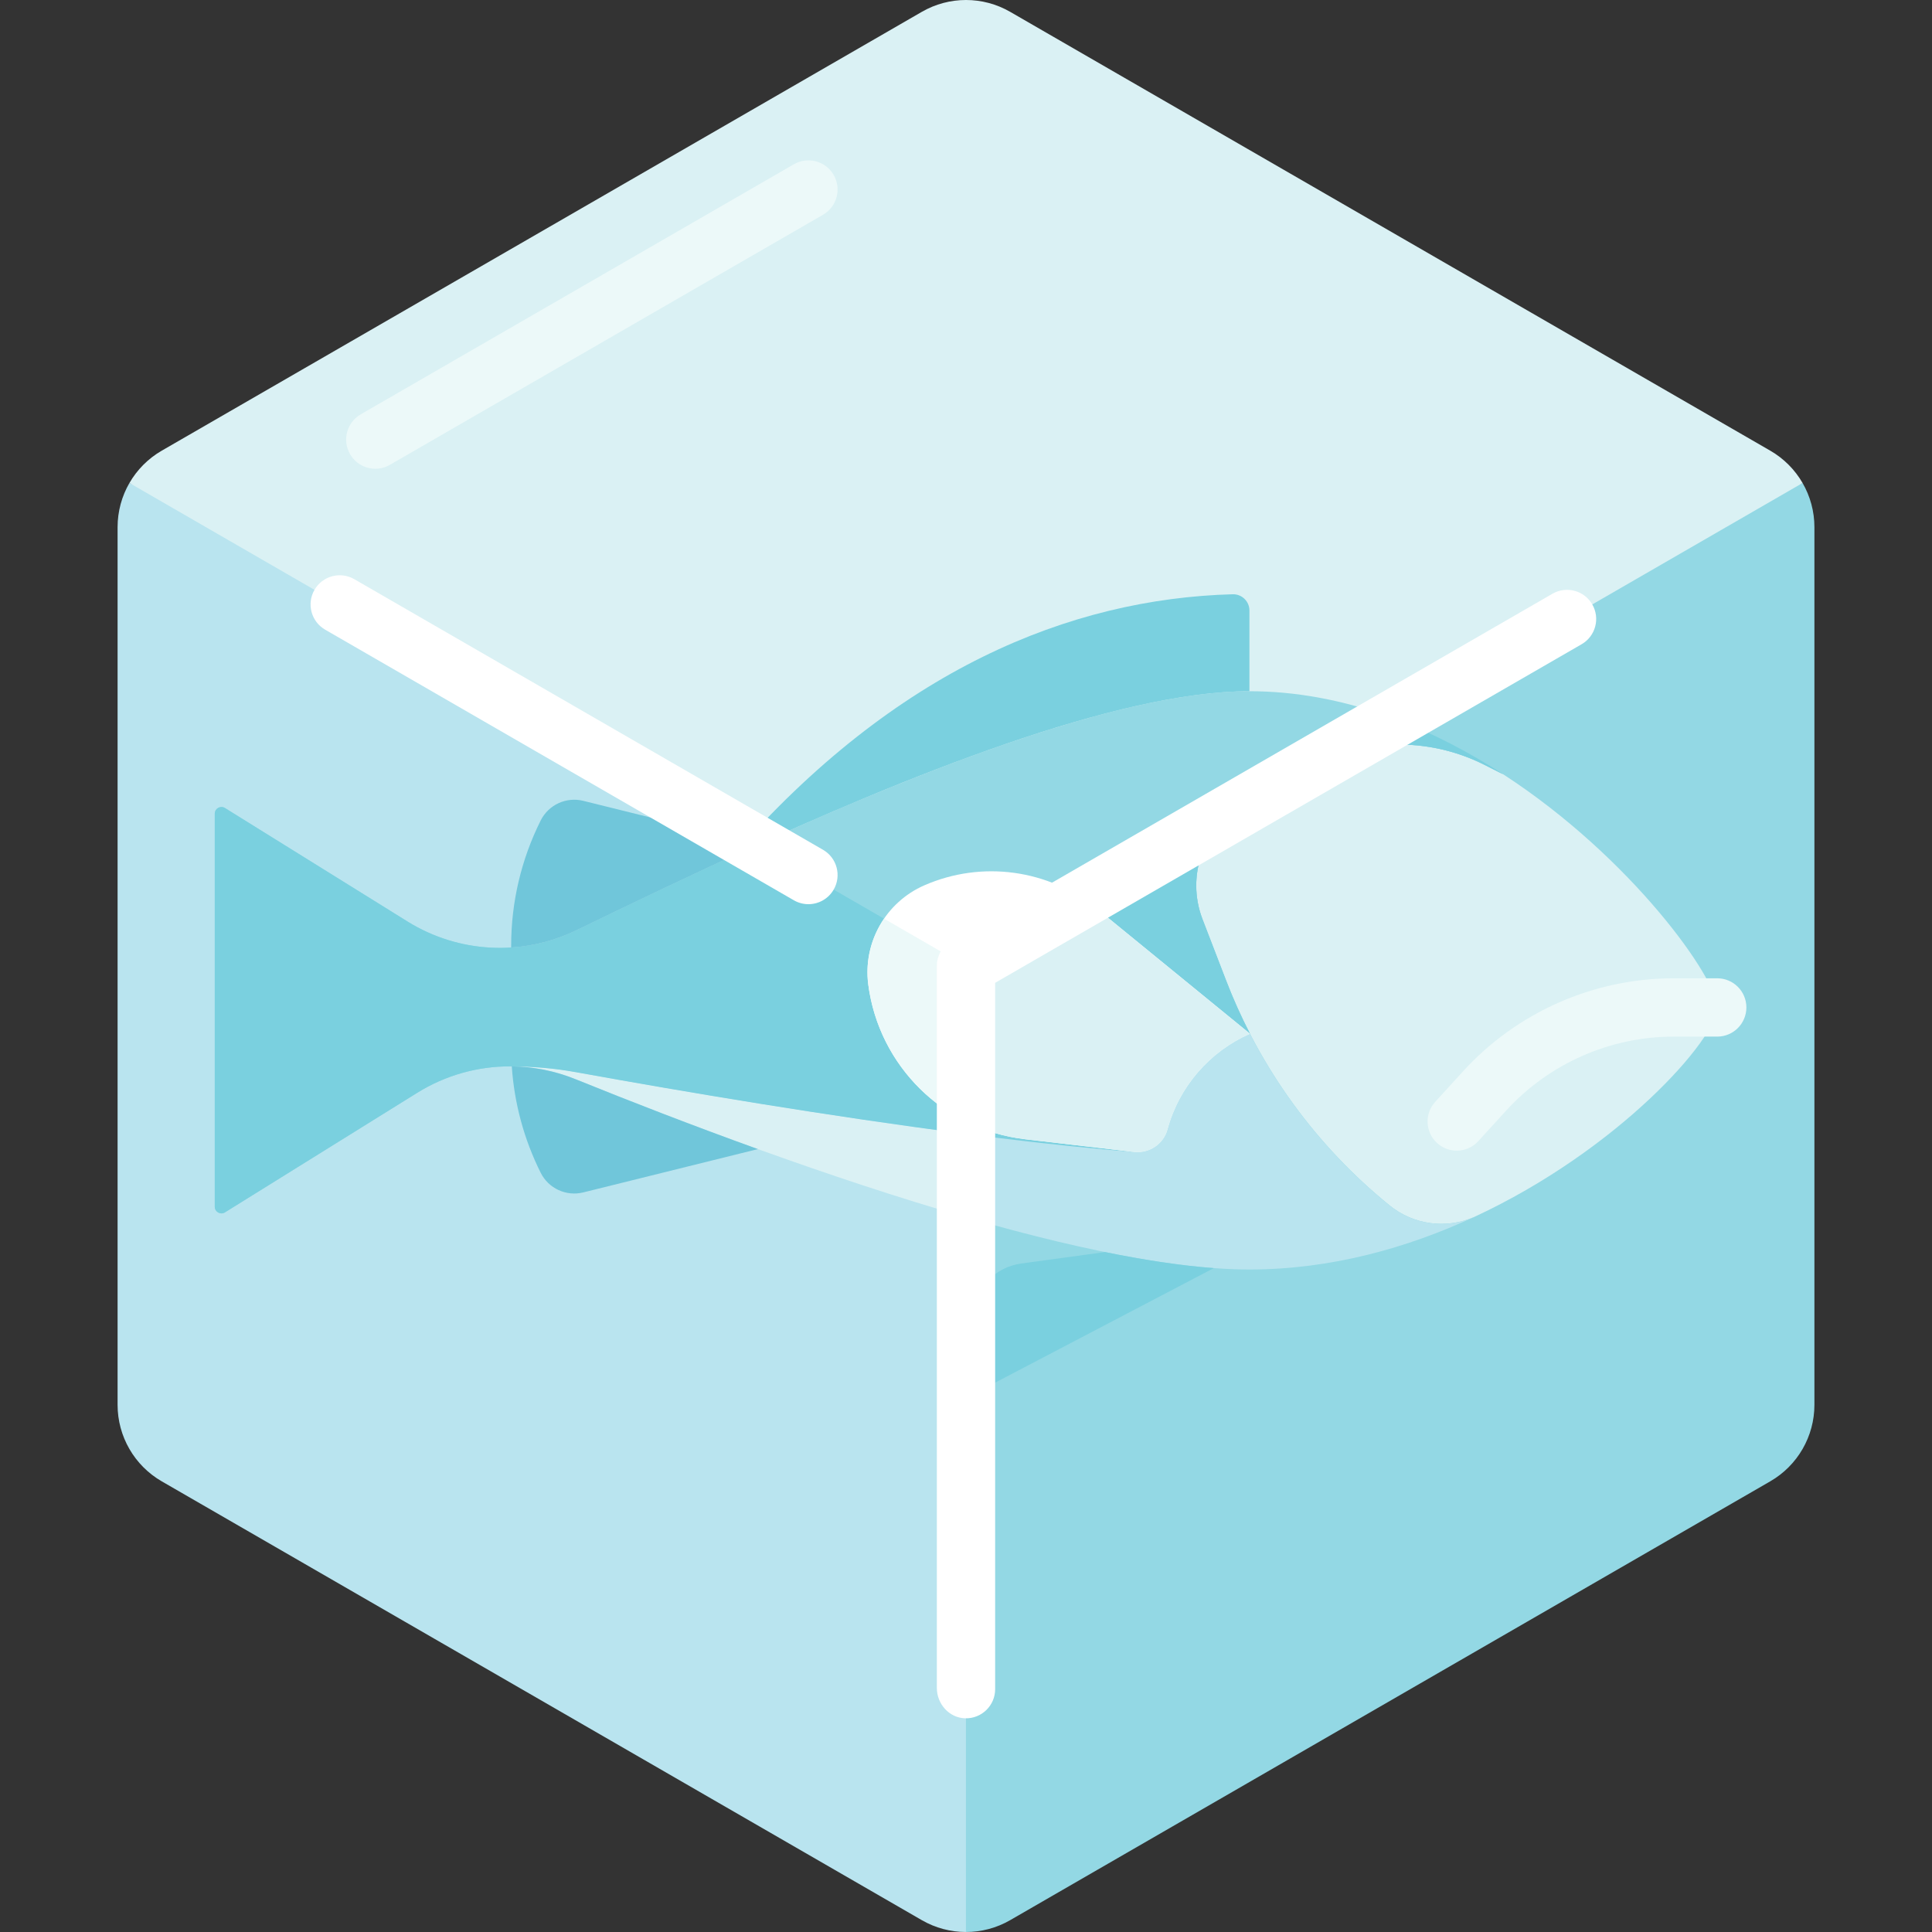
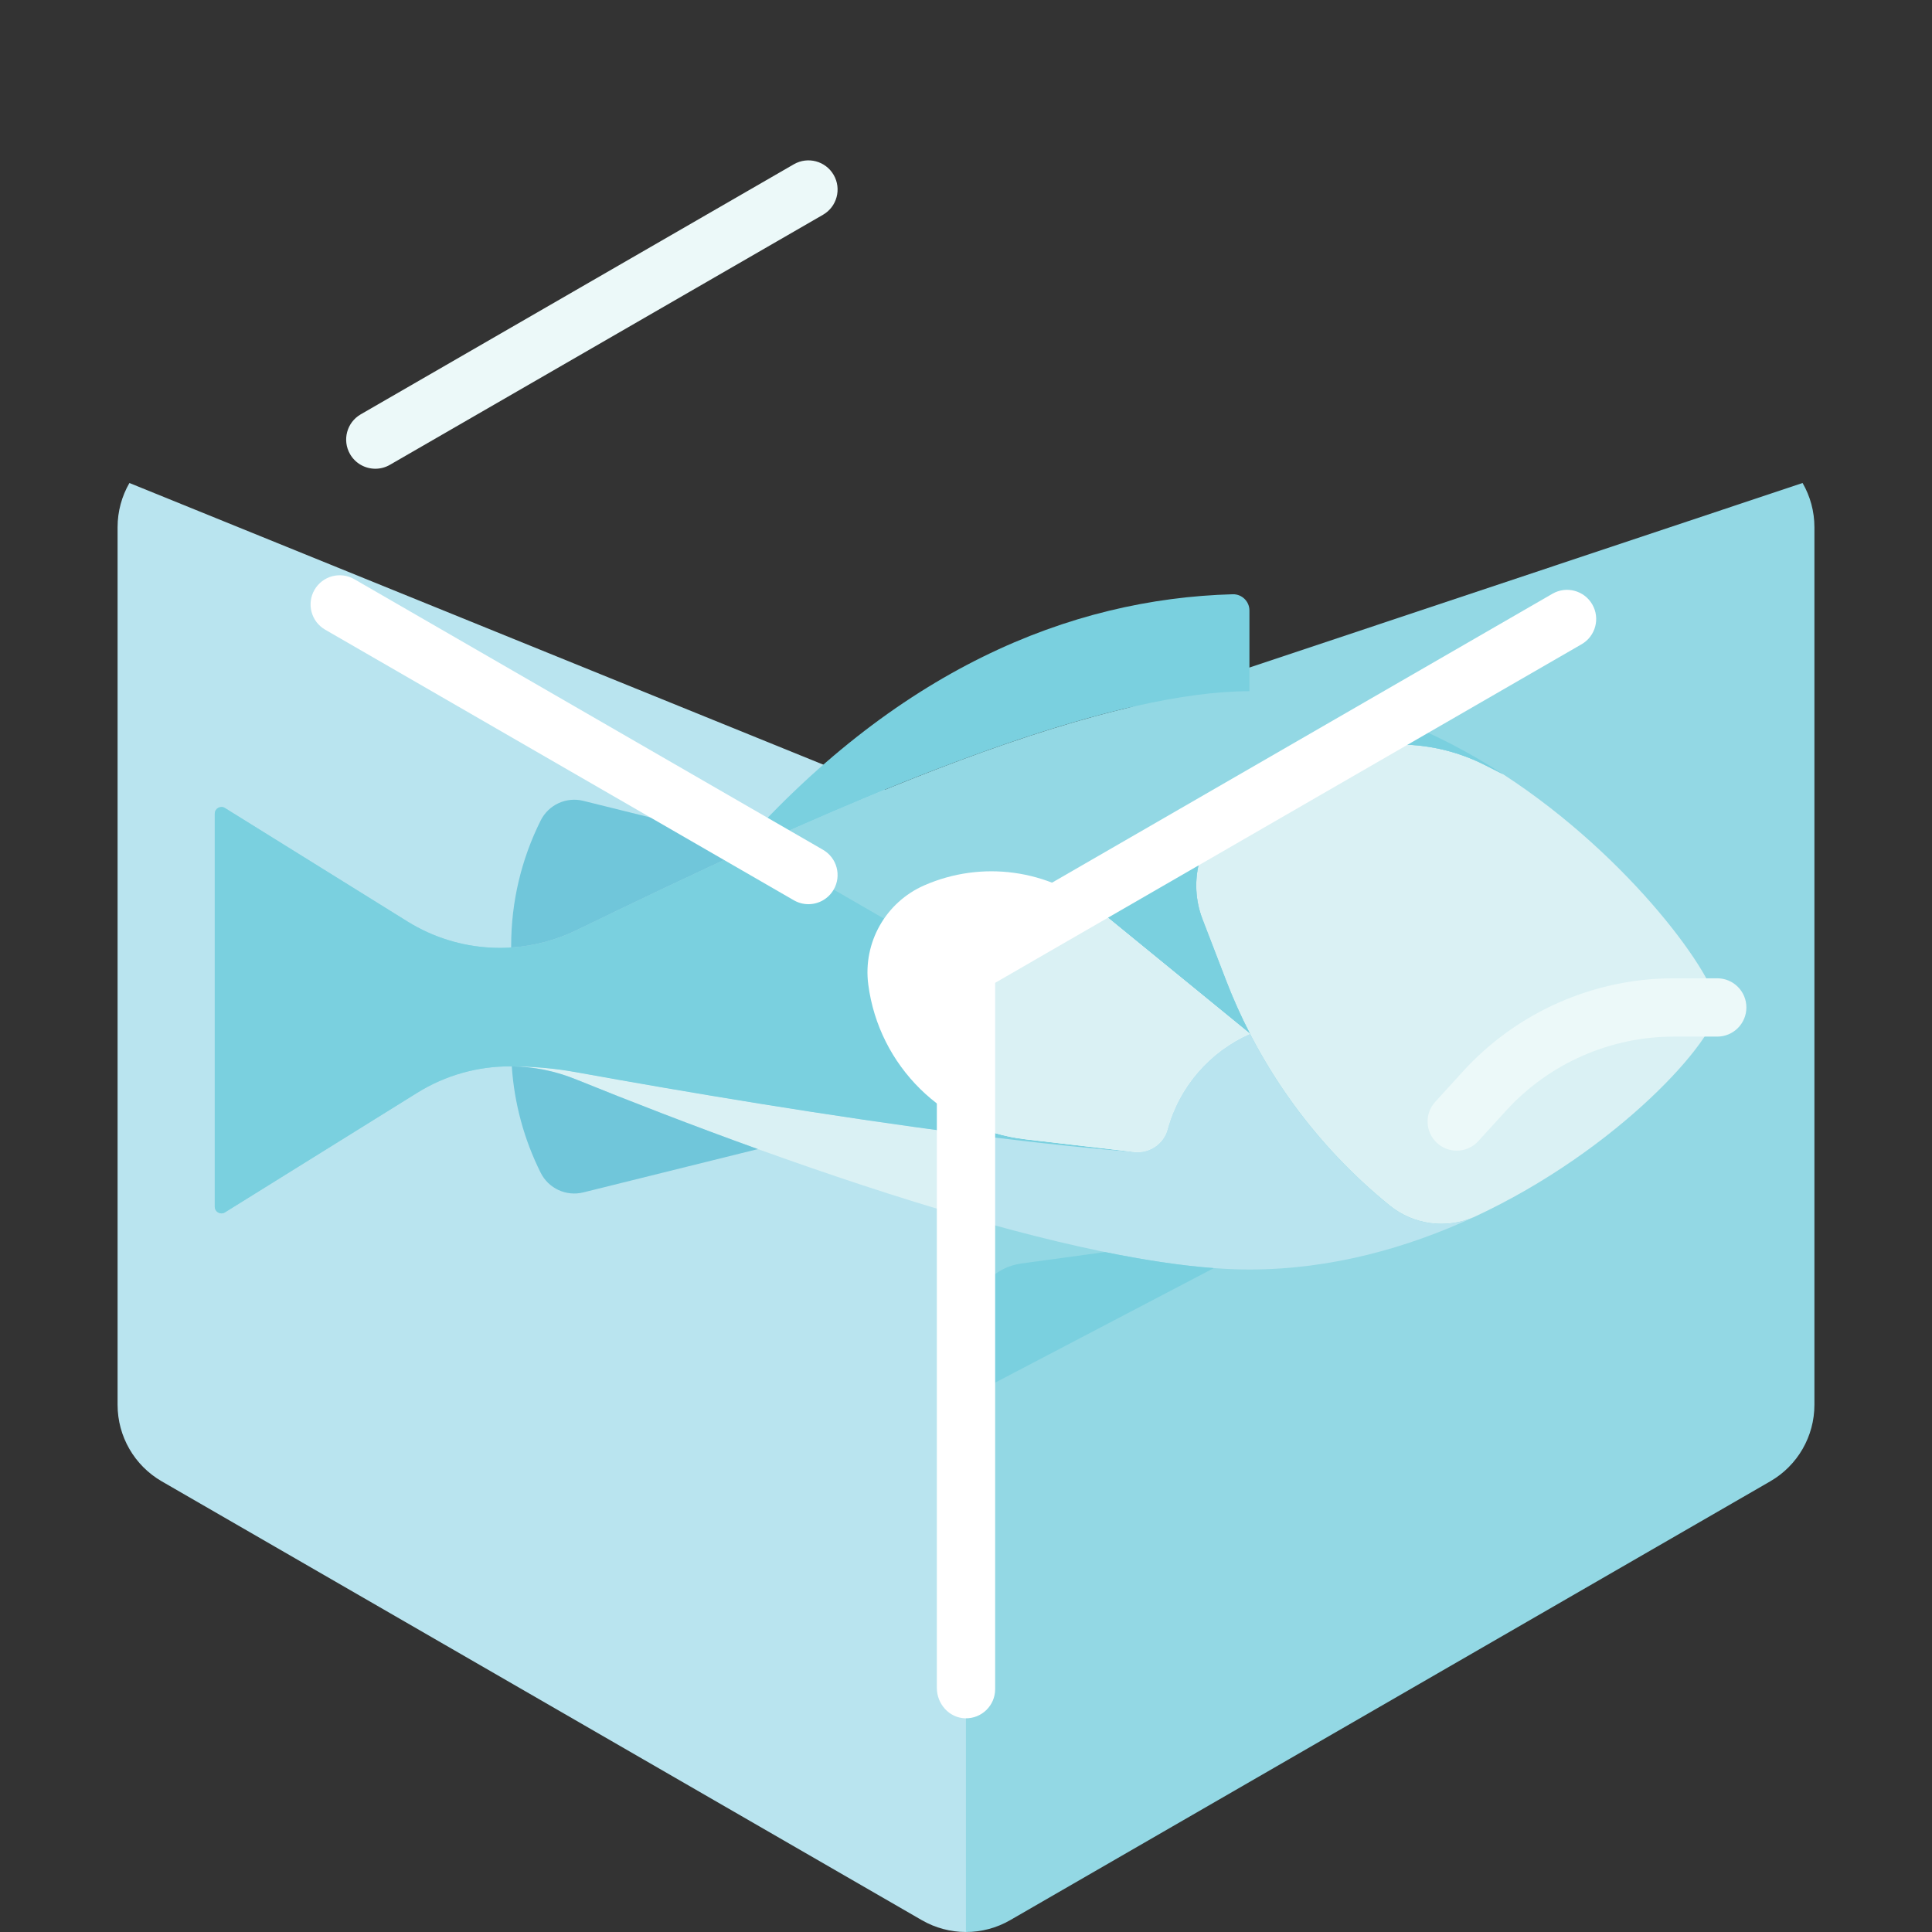
<svg xmlns="http://www.w3.org/2000/svg" id="Capa_1" enable-background="new 0 0 512 512" height="512" viewBox="0 0 512 512" width="512">
  <rect x="0" y="0" width="512" height="512" fill="#333333" stroke="none" />
  <g>
    <path d="m34.298 127.999c-2.022 3.501-3.137 7.525-3.137 11.707v232.589c0 8.364 4.462 16.093 11.706 20.275l201.428 116.294c3.617 2.088 7.653 3.134 11.69 3.136l27.047-283.038z" fill="#b9e4ef" />
    <path d="m255.985 201.97v310.03c4.047.003 8.095-1.043 11.721-3.136l201.428-116.294c7.243-4.182 11.706-11.911 11.706-20.275v-232.589c0-4.182-1.115-8.205-3.137-11.706z" fill="#93d8e4" />
-     <path d="m477.703 128c-2.021-3.501-4.947-6.478-8.569-8.569l-201.428-116.294c-7.244-4.182-16.168-4.182-23.411 0l-201.428 116.294c-3.621 2.091-6.547 5.068-8.568 8.568l221.704 128.001z" fill="#daf1f4" />
    <path d="m455.085 266.985c0-7.601-22.569-39.583-56.677-61.762l-4.956-2.507c-14.873-7.524-32.513-7.166-47.069.955l-16.587 9.254c-10.833 6.044-15.57 19.137-11.11 30.713l6.254 16.235c8.986 23.327 23.941 43.884 43.368 59.616 6.312 5.111 14.923 6.258 22.324 3.04 38.411-17.817 64.453-47.38 64.453-55.544z" fill="#daf1f4" />
    <path d="m331.108 183.181c-46.948 0-130.498 40.153-178.385 63.368-14.328 6.946-31.209 6.062-44.731-2.345-13.19-8.201-28.765-17.883-48.375-30.074-1.178-.732-2.701.115-2.701 1.501v104.156c0 1.386 1.52 2.235 2.697 1.503 8.122-5.05 32.899-20.455 50.974-31.696 7.483-4.653 16.017-7.015 24.594-6.998 5.852.005 11.725.506 17.298 1.516 41.95 7.598 102.578 17.567 148.276 21.192 3.934.31 7.603-2.172 8.636-5.98 3.09-11.386 11.232-20.692 21.87-25.364-2.353-4.565-4.465-9.267-6.322-14.087l-6.254-16.235c-4.459-11.576.277-24.669 11.11-30.713l16.587-9.254c14.556-8.121 32.195-8.479 47.069-.955l4.956 2.507c-19.381-12.604-42.489-22.042-67.299-22.042z" fill="#93d8e4" />
    <path d="m393.451 202.715 4.956 2.507c-8.908-5.793-18.603-10.916-28.888-14.763l-20.544 11.861c14.024-6.786 30.476-6.688 44.476.395z" fill="#7ad0df" />
    <path d="m300.755 305.305c3.934.31 7.603-2.172 8.636-5.98 3.09-11.386 11.232-20.692 21.87-25.364-2.353-4.565-4.465-9.267-6.322-14.087l-6.254-16.235c-3.861-10.022-.829-21.181 7.085-27.919l-69.768 40.281-.017.01v53.306c15.672 2.021 30.908-5.112 44.77-4.012z" fill="#7ad0df" />
    <path d="m368.307 319.489c-5.225-4.231-10.126-8.812-14.675-13.701-8.869-9.533-16.398-20.241-22.37-31.828-10.638 4.672-18.78 13.979-21.87 25.364-1.034 3.81-4.706 6.292-8.641 5.98-45.697-3.624-106.323-13.593-148.271-21.191-5.573-1.009-11.446-1.511-17.298-1.516 5.852.012 11.725 1.131 17.298 3.386 52.207 21.124 133.345 50.451 178.629 50.451 21.571 0 41.856-5.71 59.524-13.905-7.402 3.218-16.014 2.071-22.326-3.04z" fill="#b9e4ef" />
    <path d="m255.985 300.498c-35.992-4.648-74.281-11.092-103.506-16.385-5.573-1.01-11.446-1.511-17.298-1.516 5.852.012 11.725 1.131 17.298 3.386 29.224 11.825 67.514 26.22 103.506 36.602z" fill="#daf1f4" />
    <path d="m107.991 244.204c-13.19-8.201-28.765-17.883-48.375-30.073-1.178-.732-2.701.115-2.701 1.501v104.156c0 1.387 1.52 2.235 2.697 1.503 8.122-5.05 32.899-20.456 50.974-31.696 7.483-4.653 16.017-7.015 24.594-6.998 5.852.005 11.725.506 17.298 1.516 29.224 5.293 67.514 11.737 103.506 16.385v-44.489l.017-.01-55.481-32.032c-17.707 8.021-34.192 15.985-47.798 22.581-14.327 6.946-31.208 6.063-44.731-2.344z" fill="#7ad0df" />
    <path d="m152.479 285.983c-5.43-2.197-11.145-3.316-16.848-3.383.655 9.797 3.252 19.384 7.658 28.196 2.081 4.163 6.771 6.325 11.289 5.204l46.271-11.48c-17.415-6.278-33.99-12.719-48.37-18.537z" fill="#70c6da" />
    <path d="m152.723 246.549c13.73-6.656 30.392-14.705 48.282-22.8l-46.428-11.518c-4.517-1.121-9.207 1.042-11.289 5.204-5.145 10.29-7.823 21.636-7.823 33.14v.527c5.906-.381 11.77-1.893 17.258-4.553z" fill="#70c6da" />
    <path d="m230.1 260.901c2.812 21.58 19.941 38.482 41.556 41.005l29.099 3.398c3.934.31 7.603-2.172 8.637-5.98 3.09-11.386 11.232-20.692 21.87-25.364l-40.46-33.05c-12.894-10.532-30.599-12.96-45.851-6.286-10.244 4.481-16.296 15.19-14.851 26.277z" fill="#fff" />
    <path d="m255.985 256.009v41.237c4.812 2.4 10.092 4.01 15.671 4.661l29.099 3.398c3.934.31 7.603-2.172 8.637-5.98 3.09-11.386 11.232-20.692 21.87-25.364l-40.46-33.05c-1.232-1.007-2.508-1.939-3.821-2.796l-30.979 17.886z" fill="#daf1f4" />
-     <path d="m255.985 256.009.017-.01-21.721-12.541c-3.406 4.98-5.001 11.15-4.181 17.443 2.086 16.01 12.053 29.445 25.885 36.345z" fill="#ecf9f9" />
    <path d="m331.111 161.79v21.387c-35.242 0-91.099 22.623-137.024 43.731 43.194-49.498 89.497-68.234 132.591-69.425 2.426-.067 4.433 1.879 4.433 4.307z" fill="#7ad0df" />
    <path d="m292.845 331.812-22.198 3.032c-6.852.936-12.203 6.388-13.011 13.256l-1.599 13.595c-.465 3.955 3.69 6.815 7.218 4.967l58.426-30.602c-8.753-.652-18.482-2.137-28.836-4.248z" fill="#7ad0df" />
    <path d="m99.469 124.221c-2.67 0-5.267-1.385-6.698-3.864-2.134-3.695-.868-8.421 2.828-10.554l114.781-66.269c3.696-2.132 8.421-.868 10.554 2.828 2.134 3.695.868 8.421-2.828 10.554l-114.781 66.269c-1.216.702-2.545 1.036-3.856 1.036z" fill="#ecf9f9" />
    <path d="m214.236 239.619c-1.311 0-2.639-.334-3.856-1.036l-124.212-71.714c-3.696-2.134-4.962-6.859-2.828-10.554 2.133-3.696 6.859-4.961 10.554-2.828l124.213 71.713c3.696 2.134 4.962 6.859 2.828 10.554-1.431 2.48-4.028 3.865-6.699 3.865z" fill="#fff" />
    <path d="m255.761 455.368c-4.228-.128-7.487-3.817-7.487-8.047v-191.321c0-2.761 1.473-5.311 3.863-6.691l159.279-91.959c3.695-2.134 8.421-.867 10.554 2.828 2.134 3.695.867 8.421-2.828 10.554l-155.415 89.728-.001 187.185c0 4.347-3.589 7.855-7.965 7.723z" fill="#fff" />
    <path d="m386.049 304.937c-1.859 0-3.723-.667-5.204-2.018-3.153-2.875-3.378-7.762-.502-10.914l7.397-8.111c14.277-15.656 34.618-24.636 55.807-24.636h11.538c4.268 0 7.726 3.459 7.726 7.726s-3.459 7.726-7.726 7.726h-11.538c-16.853 0-33.033 7.142-44.389 19.596l-7.398 8.111c-1.525 1.672-3.615 2.52-5.711 2.52z" fill="#ecf9f9" />
  </g>
</svg>